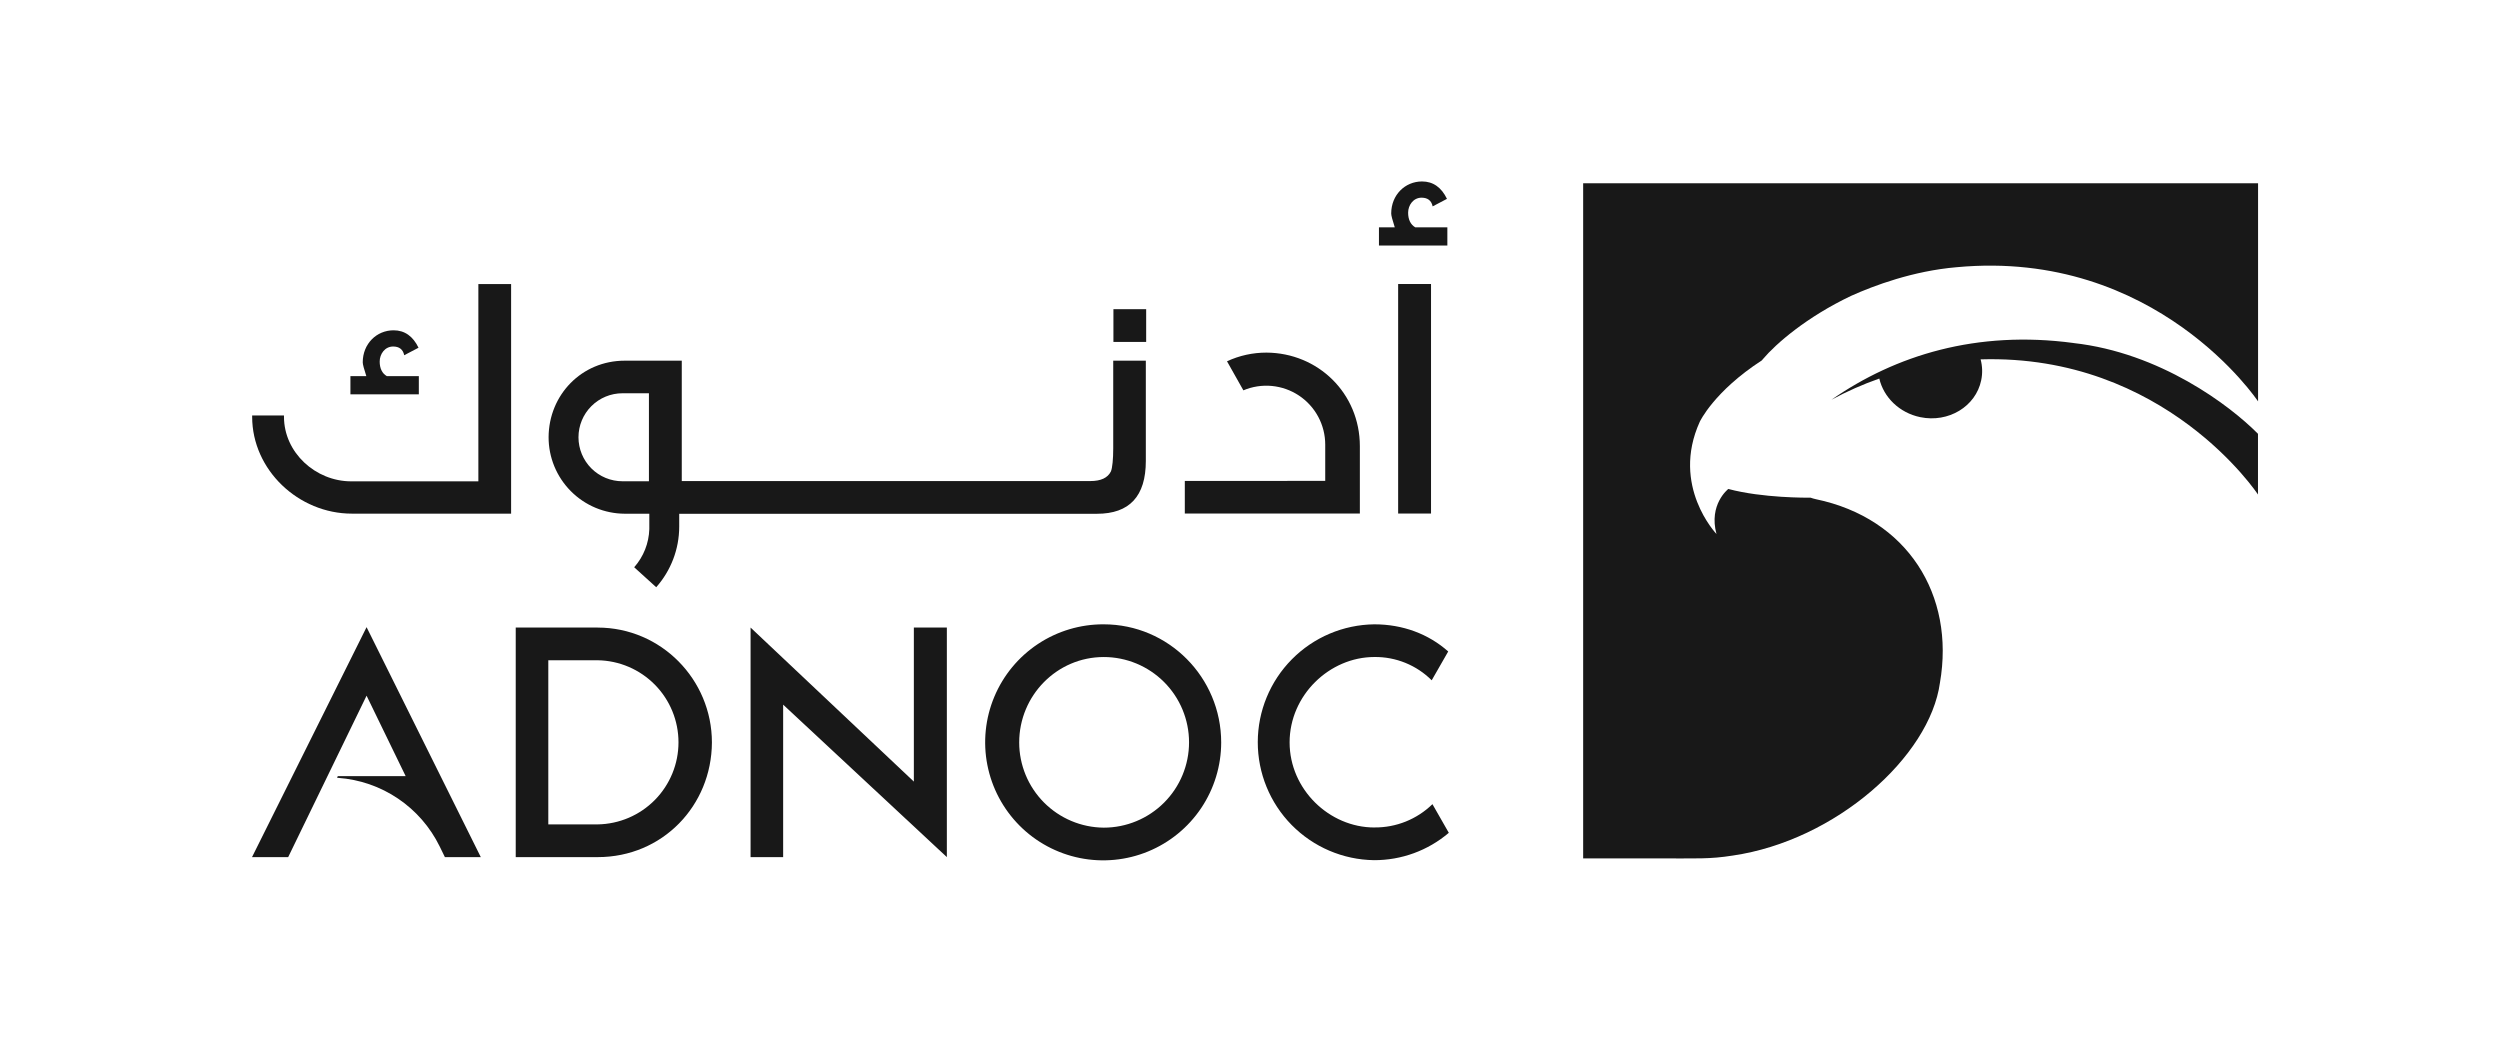
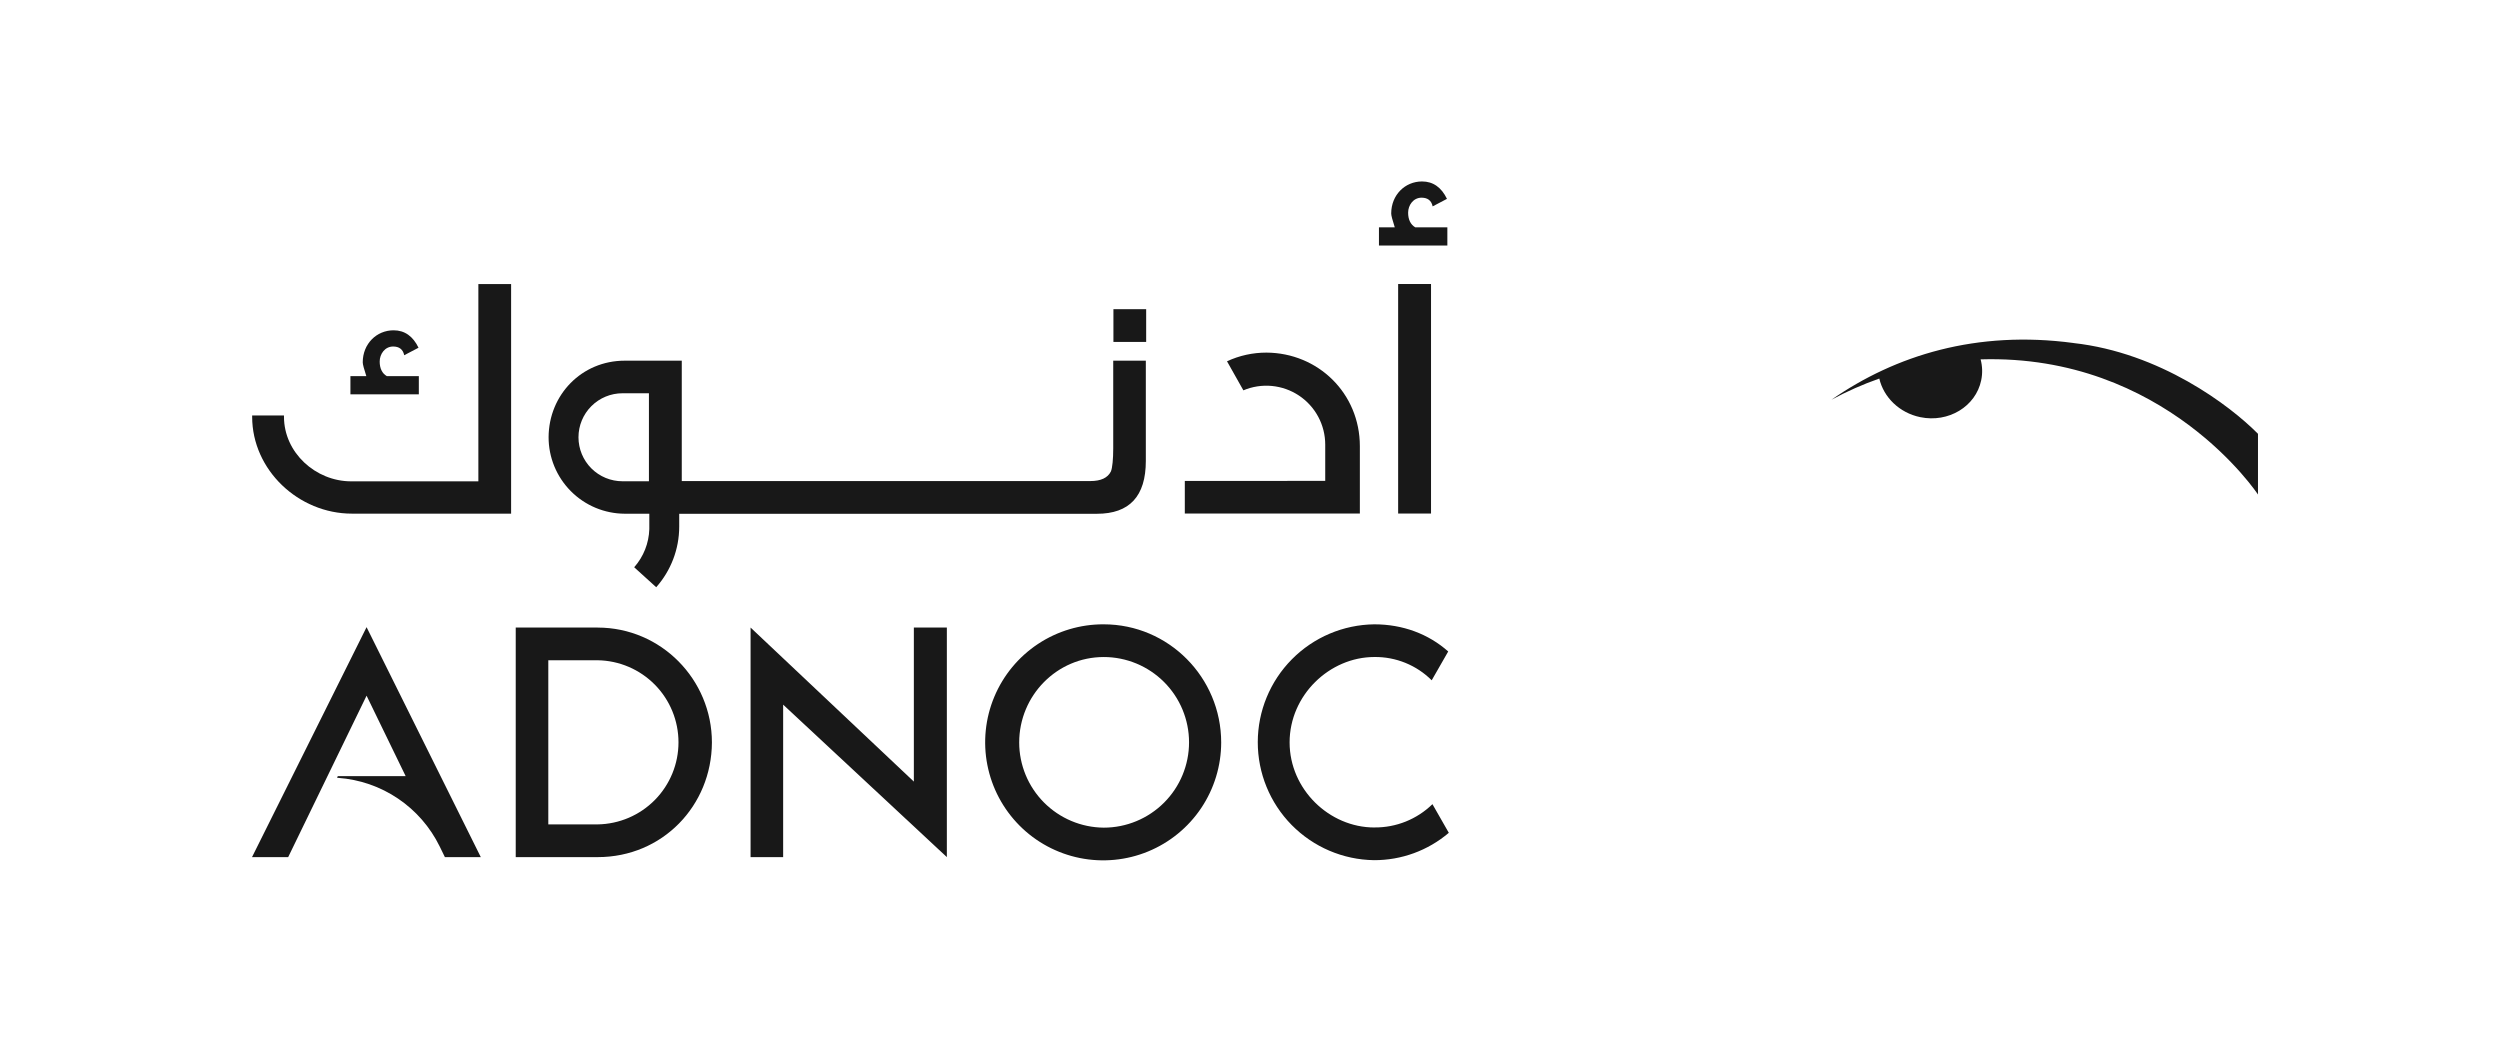
<svg xmlns="http://www.w3.org/2000/svg" width="248" height="104" viewBox="0 0 248 104" fill="none">
  <path d="M109.49 82.103C107.261 82.084 105.13 81.186 103.56 79.605C101.989 78.023 101.107 75.885 101.104 73.656C101.104 68.997 104.85 65.177 109.49 65.177C111.735 65.177 113.887 66.069 115.475 67.656C117.062 69.243 117.953 71.395 117.953 73.64C117.953 75.885 117.062 78.037 115.475 79.624C113.887 81.211 111.735 82.103 109.49 82.103ZM109.49 61.933C107.173 61.922 104.905 62.599 102.973 63.878C101.041 65.157 99.532 66.981 98.637 69.118C97.742 71.255 97.501 73.61 97.946 75.884C98.39 78.158 99.499 80.249 101.132 81.893C102.766 83.536 104.85 84.658 107.121 85.116C109.393 85.574 111.749 85.348 113.891 84.466C116.034 83.584 117.867 82.086 119.158 80.162C120.448 78.237 121.139 75.973 121.142 73.656C121.142 67.201 115.925 61.933 109.49 61.933Z" fill="#181818" />
  <path d="M90.654 77.534L74.457 62.254V85.026H77.688V69.901L93.928 85.026V62.254H90.654V77.534Z" fill="#181818" />
  <path d="M59.293 81.78H54.392V65.498H59.293C61.43 65.531 63.468 66.404 64.967 67.927C66.466 69.45 67.306 71.502 67.306 73.639C67.306 75.776 66.466 77.828 64.967 79.351C63.468 80.874 61.43 81.746 59.293 81.78ZM59.293 62.254H51.16V85.026H59.293C65.726 85.026 70.59 79.919 70.622 73.658C70.622 67.396 65.565 62.256 59.293 62.256" fill="#181818" />
  <path d="M136.341 82.087C131.863 82.087 127.929 78.299 127.929 73.646C127.929 68.961 131.893 65.175 136.341 65.175C137.394 65.162 138.44 65.36 139.416 65.757C140.392 66.154 141.279 66.741 142.025 67.485L143.663 64.627C141.708 62.887 139.152 61.933 136.333 61.933C133.257 61.969 130.319 63.215 128.155 65.402C125.991 67.588 124.775 70.539 124.771 73.615C124.767 76.691 125.974 79.645 128.132 81.838C130.29 84.03 133.224 85.284 136.3 85.329C139.019 85.339 141.652 84.377 143.722 82.615L142.098 79.773C140.56 81.274 138.49 82.105 136.341 82.083" fill="#181818" />
  <path d="M36.364 62.213L25 85.026H28.587L36.364 69.012L40.241 76.992H33.51L33.435 77.15L33.54 77.164C35.667 77.318 37.716 78.026 39.483 79.219C41.25 80.411 42.674 82.046 43.613 83.96L44.133 85.026H47.695L36.364 62.213Z" fill="#181818" />
  <path d="M138.696 50.943H141.958V28.174H138.696V50.943Z" fill="#181818" />
  <path d="M140.393 22.551C139.924 22.275 139.686 21.768 139.686 21.1C139.686 20.355 140.198 19.61 141.022 19.61C141.607 19.61 142.001 19.884 142.118 20.473L143.539 19.727C142.991 18.591 142.167 18 141.067 18C139.382 18 138.008 19.334 138.008 21.179C138.008 21.382 138.125 21.804 138.361 22.551H136.792V24.356H143.578V22.551H140.393Z" fill="#181818" />
  <path d="M25.014 41.213C25.014 41.258 25.014 41.3 25.014 41.345C25.014 46.623 29.616 50.953 34.904 50.953H50.702V28.18H47.454V47.749H34.837C31.299 47.749 28.171 44.893 28.171 41.345C28.171 41.3 28.171 41.258 28.171 41.213H25.014Z" fill="#181818" />
  <path d="M117.533 47.711V50.943H134.898V44.272C134.898 38.994 130.736 35.005 125.633 34.979C124.281 34.976 122.945 35.27 121.719 35.84L123.343 38.722C124.232 38.346 125.201 38.197 126.162 38.286C127.123 38.376 128.047 38.703 128.851 39.236C129.656 39.77 130.315 40.495 130.771 41.347C131.227 42.198 131.464 43.148 131.463 44.114V47.703L117.533 47.711Z" fill="#181818" />
  <path d="M34.762 39.12H41.548V37.315H38.374C37.903 37.041 37.665 36.532 37.665 35.866C37.665 35.121 38.177 34.374 39.001 34.374C39.587 34.374 39.979 34.65 40.097 35.239L41.518 34.494C40.968 33.355 40.144 32.766 39.044 32.766C37.361 32.766 35.984 34.1 35.984 35.943C35.984 36.146 36.102 36.57 36.34 37.315H34.762V39.12Z" fill="#181818" />
  <path d="M113.7 30.671H110.452V33.919H113.7V30.671Z" fill="#181818" />
  <path d="M64.374 47.741H61.749C60.591 47.741 59.481 47.282 58.663 46.463C57.844 45.645 57.385 44.534 57.385 43.377C57.385 42.219 57.844 41.109 58.663 40.291C59.481 39.472 60.591 39.012 61.749 39.012H64.374V47.741ZM62.922 56.267V56.282L65.096 58.253C66.563 56.598 67.374 54.465 67.378 52.254V50.967H108.816C112.048 50.967 113.666 49.227 113.666 45.724V35.777H110.432V44.493C110.432 45.537 110.347 46.418 110.203 46.765C109.884 47.402 109.22 47.721 108.153 47.721H67.632V35.779H61.976C57.687 35.779 54.443 39.183 54.421 43.359C54.416 45.368 55.209 47.297 56.626 48.722C58.043 50.148 59.967 50.953 61.976 50.961H64.412V52.486C64.37 53.879 63.843 55.214 62.922 56.261" fill="#181818" />
-   <path d="M157.049 18.179V85.154H164.186C168.516 85.144 169.517 85.241 171.886 84.872C182.095 83.384 191.433 75.071 192.442 67.729C193.952 59.032 189.22 51.412 180.136 49.52C179.958 49.482 179.783 49.432 179.612 49.371C179.287 49.371 174.86 49.416 171.448 48.505C171.405 48.541 169.489 50.058 170.274 52.971C170.274 52.971 165.725 48.222 168.616 41.842C168.616 41.842 170.016 38.834 174.773 35.752L174.882 35.622C176.155 34.112 179.206 31.451 183.632 29.348C185.893 28.333 189.77 26.875 194.112 26.506C213.919 24.662 224 39.818 224 39.818V18.179H157.049Z" fill="#181818" />
  <path d="M205.681 34.025C196.096 32.744 188.039 35.231 181.681 39.654C183.205 38.829 184.792 38.126 186.427 37.553C186.851 39.394 188.4 40.947 190.487 41.381C193.286 41.964 195.994 40.326 196.534 37.727C196.678 37.04 196.659 36.328 196.477 35.649C214.786 35.095 223.992 49.057 223.992 49.057V43.212V43.034C221.201 40.21 214.268 34.981 205.673 34.027" fill="#181818" />
</svg>